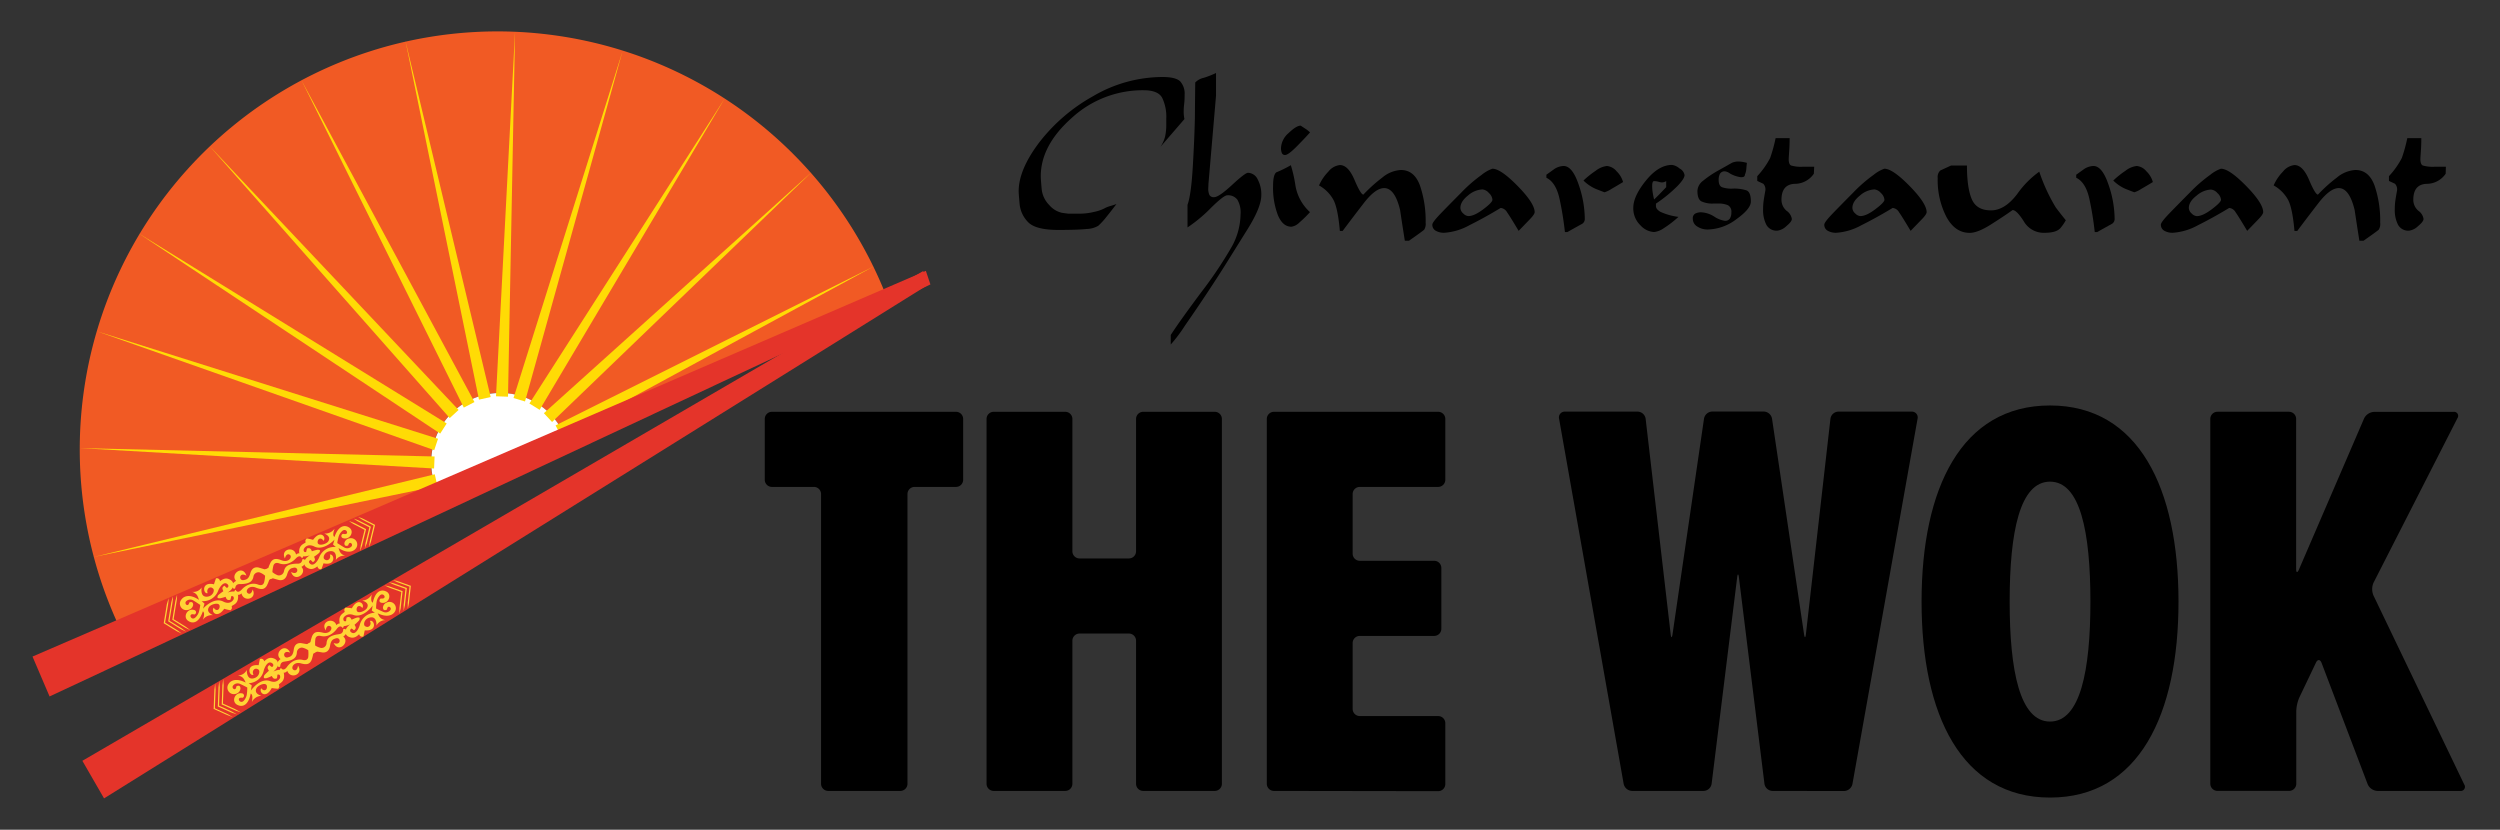
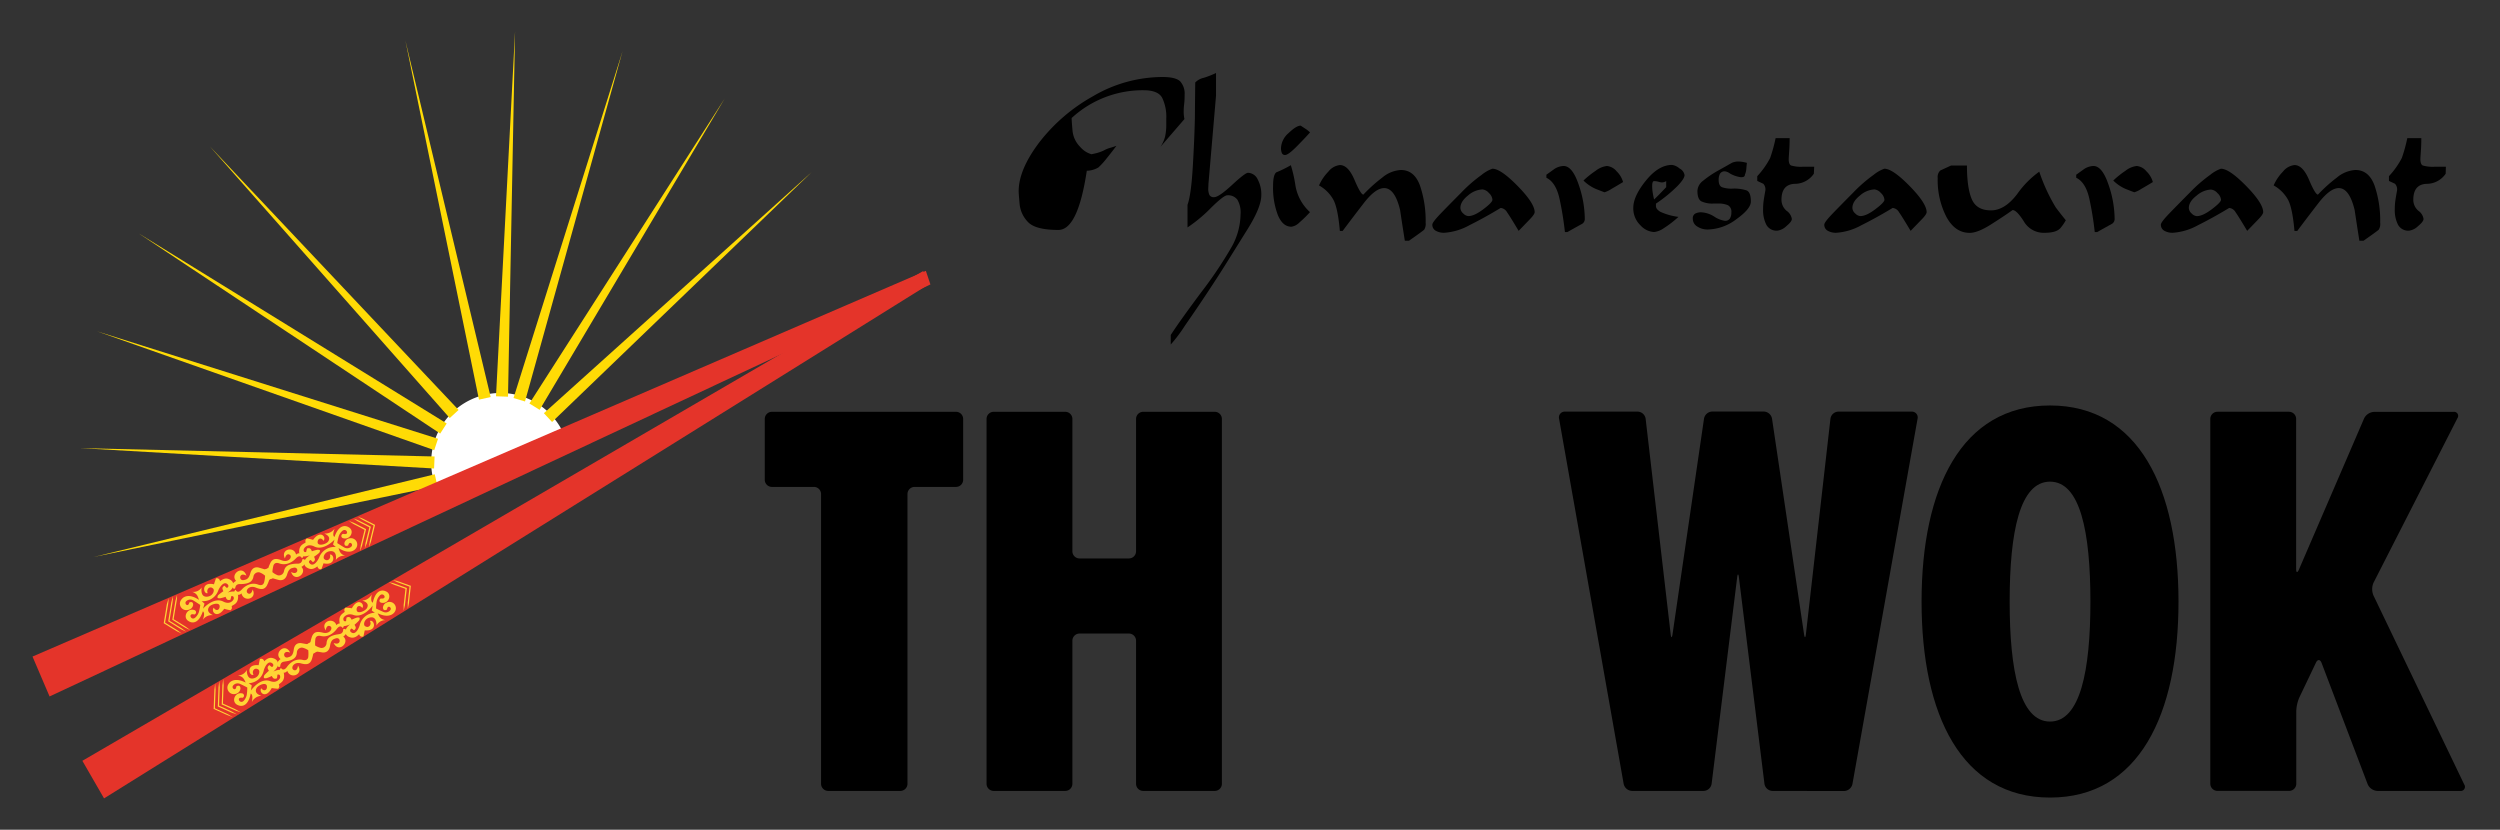
<svg xmlns="http://www.w3.org/2000/svg" id="Ebene_1" data-name="Ebene 1" viewBox="0 0 699 232">
  <rect x="0" y="0" width="699" height="232" fill="#333333" stroke="none" />
  <defs>
    <style>.cls-1{fill:#f15a24;}.cls-2{fill:#fff;}.cls-3{fill:#ffdb05;}.cls-4{fill:#e4342a;}.cls-5{fill:#ffd436;}</style>
  </defs>
  <title>Zeichenfläche 1</title>
-   <path class="cls-1" d="M111.87,12A116.9,116.9,0,0,0,34.56,177.78c1.06,2.14,42.26-17.68,88.55-38.85a19.38,19.38,0,1,1,35-16.32c0,.11-.6.59-1.72,1.31,47.89-21.19,92.19-39.18,91.56-40.79A116.85,116.85,0,0,0,111.87,12Z" />
  <path class="cls-2" d="M158.14,122.6a19.38,19.38,0,1,0-35,16.32l.05.1c1.67,2.94,26.49-10.72,33.27-15.11C157.54,123.19,158.18,122.71,158.14,122.6Z" />
  <polygon class="cls-3" points="125.74 116.89 58.66 40.92 128.22 114.62 125.74 116.89" />
-   <polygon class="cls-3" points="129.68 113.96 84.27 22.4 132.66 112.42 129.68 113.96" />
  <polygon class="cls-3" points="133.92 111.74 113.35 11.36 137.19 111.01 133.92 111.74" />
  <polygon class="cls-3" points="138.68 110.8 144.01 8.8 142.04 110.92 138.68 110.8" />
  <polygon class="cls-3" points="143.58 111.29 174.05 14.36 146.79 112.25 143.58 111.29" />
  <polygon class="cls-3" points="148.02 112.82 202.61 27.57 150.88 114.59 148.02 112.82" />
  <polygon class="cls-3" points="152.07 115.53 226.96 48.11 154.36 117.99 152.07 115.53" />
-   <polygon class="cls-3" points="155.34 118.94 244.39 74.44 156.89 121.92 155.34 118.94" />
  <polygon class="cls-3" points="123.08 121.23 38.79 65.27 124.89 118.4 123.08 121.23" />
  <polygon class="cls-3" points="121.41 125.86 27.11 92.63 122.47 122.68 121.41 125.86" />
  <polygon class="cls-3" points="121.37 130.99 22.35 125.29 121.51 127.63 121.37 130.99" />
  <polygon class="cls-3" points="122.3 135.89 26.18 155.73 121.56 132.61 122.3 135.89" />
  <polygon class="cls-4" points="9.09 183.57 13.86 194.73 260.14 79.53 258.87 75.73 9.09 183.57" />
  <path class="cls-5" d="M49.51,166.29c0,.59,0,1.17-.12,1.76l-.29,1.73-.57,3.46-.07-.16,2.41,1.49c.4.25.82.48,1.2.76l1.13.87-1.29-.62c-.42-.21-.81-.49-1.21-.73l-2.42-1.5-.09-.06,0-.11.57-3.46.28-1.73C49.18,167.42,49.36,166.86,49.51,166.29Z" />
  <path class="cls-5" d="M48.35,166.74c0,.58,0,1.17-.12,1.75l-.29,1.73-.56,3.46-.08-.16L49.72,175c.4.26.82.48,1.2.76l1.12.87L50.75,176c-.42-.21-.8-.49-1.21-.73l-2.41-1.49-.09-.05,0-.11.57-3.46.28-1.73C48,167.87,48.2,167.31,48.35,166.74Z" />
  <path class="cls-5" d="M47.12,167.27c0,.58,0,1.18-.12,1.75l-.29,1.73-.57,3.46-.07-.17,2.41,1.49c.39.26.82.48,1.2.76l1.13.87-1.29-.62c-.42-.22-.81-.49-1.22-.73l-2.41-1.49-.1-.06,0-.1.57-3.46.28-1.73C46.79,168.4,47,167.84,47.12,167.27Z" />
  <path class="cls-5" d="M100.67,154.1c.07-.52.11-1,.2-1.57l.37-1.52.73-3,.09.2L99.78,147c-.38-.2-.77-.37-1.14-.6l-1.08-.73,1.21.45c.4.16.77.38,1.15.57l2.29,1.17.12.06,0,.14-.74,3-.36,1.52C101.05,153.12,100.85,153.61,100.67,154.1Z" />
  <path class="cls-5" d="M102,153.4c.07-.53.11-1.06.2-1.57l.37-1.53.74-3,.09.2-2.29-1.17c-.38-.21-.77-.38-1.14-.6l-1.08-.73,1.21.44c.4.17.77.38,1.15.57l2.29,1.17.12.06,0,.14-.74,3.05-.36,1.52C102.34,152.42,102.13,152.9,102,153.4Z" />
  <path class="cls-5" d="M103.19,152.93c.07-.53.11-1.05.2-1.57l.37-1.52.73-3.05.09.2-2.28-1.17c-.38-.2-.77-.38-1.14-.6l-1.08-.72,1.21.44c.39.16.76.38,1.15.57l2.28,1.17.12.06,0,.14-.74,3-.36,1.53C103.57,152,103.37,152.44,103.19,152.93Z" />
  <path class="cls-5" d="M63.65,165.66c2.07-1.21,2-3,.52-3.66-.61-.31-1.42-.49-2.67.52a.86.86,0,0,0-1.12-.81c-.19.55-.38,1.12-.56,1.66-3.67-.83-3,2.86-1.76,2.47-.46-1.06.61-2.17,1.55-1.25.48.47-.08,2.23-1.86,2.25s-1.42-2.31-1.36-2.59a2.73,2.73,0,0,1-2.69,1.22c1.44.49,1.59,1.25,1.94,2.26-3.39-2.28-4.8-.24-4.8-.24a1.82,1.82,0,0,0,1.91,3A1.65,1.65,0,0,0,54,169.17c.06-1.25-1.07-.72-1.08-.69-.31,1.48-1.58.25-.83-.4a1.6,1.6,0,0,1,2-.17c.64.39,1.25.8,1.91,1.23a13.94,13.94,0,0,1-.43,2.09,3.61,3.61,0,0,1-1,1.47c-1.19,1-2.13-1.43-.22-.88a.65.65,0,0,0-.06-1.26c-2-.63-3.37,2.19-1.45,3.17,0,0,2.37,1.66,3.88-2.8.74.45.05,2.15,0,2.35A3.11,3.11,0,0,1,59.56,172c-.26-.14-2.1-.87-1.08-2.32.58-.82,3.34-1.57,2.89.22-.25.89-1.15.87-1.59,0-.92,1,.81,3.32,2.91.31a13.21,13.21,0,0,0,1.76.42c.58-.55.34-.76.34-1.16.47-.41,1.78-.65,1.79-2.62C66.57,165.41,65.63,165.07,63.65,165.66Zm-.16,2.88a3,3,0,0,1-1.08-.35c-2.13-1.1-4.59.82-5.65,2,.15-.44.25-.87.42-1.41-.11-.08-.58-.57-.81-.71a4.48,4.48,0,0,0,4.63-2.9c.19-.57,1.51-3,2.69-1.74a.56.56,0,0,1-.27.95,3.91,3.91,0,0,1-.64-.62c-.93.54-.51,1-.34,1.56a12.67,12.67,0,0,0-1.33,1,.9.9,0,0,0-.29.79c0,.14.5.21.77.16a10.81,10.81,0,0,0,1.49-.41c.2.59.42,1.09,1.34.83a7.74,7.74,0,0,0,.25-1s.83-.24.68.79A1.8,1.8,0,0,1,63.49,168.54Z" />
  <path class="cls-5" d="M65.71,164.59c.11-.29.12-1.2,1.18-1.28.47,0,.94,0,1.42-.07,1.46-.18,2.31-.73,2.55-2a1.42,1.42,0,0,1,1.72-1.2,5,5,0,0,1,1.54.93,9.42,9.42,0,0,1-.29,1.91c-.3.83-1,.81-1.61.59-2.51-1-4.49,1.22-4.53,1.26-.74.84-1.41,1-1.81.17-1.14.83.69,2.07,1.64,1,.57,2.58,4.47,1.59,3.12-1.07-.44,1.78-1.49,1.15-1.62.69-.22-.78.9-1.88,2.48-1.24s2.4.58,3.09-.5a11.27,11.27,0,0,0,.71-1.72c.62-.31,1.24-.46,1.33-.69.36-.93-.56-.92-1.3-1,.52-.59,1-1.18.21-1.55-.24-.12-.83.21-1.48.4-.11-.06-1.79-.55-1.81-.55-1.09-.2-1.9.3-2.27,1.66-.46,1.69-1.25,1.72-1.71,1.84-1.67.43-1.47-2.42.62-1.2-1-3.2-4.66-.38-2.87,1.45-1.17.6-1.23,1.51-1.16,1.56C65.12,164.23,64.86,164.6,65.71,164.59Z" />
  <path class="cls-5" d="M86.64,155.28c-2.07,1.19-2,2.94-.54,3.58.61.3,1.42.47,2.67-.52a.85.85,0,0,0,1.11.78c.2-.54.39-1.09.57-1.62,3.66.79,3-2.8,1.77-2.42.45,1-.62,2.12-1.56,1.23-.48-.45.09-2.18,1.87-2.21s1.41,2.24,1.34,2.51a2.78,2.78,0,0,1,2.69-1.2c-1.43-.47-1.58-1.21-1.92-2.19,3.37,2.2,4.79.21,4.79.21a1.77,1.77,0,0,0-1.89-2.86,1.65,1.65,0,0,0-1.24,1.25c-.07,1.22,1.07.69,1.07.66.31-1.45,1.58-.26.83.38a1.64,1.64,0,0,1-2,.18c-.64-.38-1.25-.78-1.9-1.19a13.17,13.17,0,0,1,.44-2,3.57,3.57,0,0,1,1-1.44c1.19-.94,2.12,1.37.21.85a.62.62,0,0,0,0,1.22c2,.6,3.37-2.15,1.47-3.1,0,0-2.36-1.6-3.9,2.75-.74-.43,0-2.09,0-2.29a3.19,3.19,0,0,1-2.85,1.34c.26.13,2.09.83,1.06,2.25-.58.8-3.34,1.55-2.88-.2.26-.87,1.15-.85,1.59,0,.92-1-.79-3.23-2.9-.29a14.41,14.41,0,0,0-1.76-.4c-.58.54-.35.75-.34,1.14-.47.4-1.78.64-1.8,2.56C83.72,155.55,84.66,155.87,86.64,155.28Zm.18-2.8a3,3,0,0,1,1.07.33c2.12,1.06,4.59-.82,5.65-1.94-.16.43-.25.85-.43,1.38.11.07.58.55.8.69a4.56,4.56,0,0,0-4.64,2.85c-.19.55-1.52,3-2.7,1.71-.52-.55.21-.94.27-.92a3.73,3.73,0,0,1,.63.6c.93-.53.51-1,.35-1.53a11.7,11.7,0,0,0,1.34-1,.87.87,0,0,0,.29-.77c0-.13-.5-.2-.77-.15a11.43,11.43,0,0,0-1.49.41c-.2-.57-.42-1.06-1.33-.8a7.42,7.42,0,0,0-.26,1s-.84.24-.68-.76A1.82,1.82,0,0,1,86.82,152.48Z" />
  <path class="cls-5" d="M84.58,156.34c-.11.28-.12,1.17-1.19,1.26-.47,0-.94,0-1.42.08-1.46.19-2.31.72-2.56,2a1.44,1.44,0,0,1-1.72,1.18,5,5,0,0,1-1.53-.9,9.09,9.09,0,0,1,.3-1.86c.3-.81,1-.8,1.61-.58,2.5.93,4.49-1.21,4.53-1.26.74-.82,1.42-1,1.81-.18,1.14-.81-.68-2-1.63-1-.55-2.51-4.45-1.52-3.12,1.06.45-1.73,1.49-1.13,1.62-.69.22.76-.9,1.84-2.48,1.23s-2.39-.55-3.09.5a10.84,10.84,0,0,0-.71,1.69c-.62.3-1.24.46-1.34.68-.36.91.55.89,1.3,1-.53.58-1,1.15-.22,1.51.24.12.83-.21,1.48-.4.11.06,1.79.53,1.8.52,1.09.19,1.9-.3,2.28-1.63.47-1.65,1.26-1.68,1.72-1.8,1.67-.43,1.45,2.35-.63,1.17,1,3.11,4.65.35,2.88-1.42,1.17-.6,1.24-1.47,1.16-1.52C85.16,156.69,85.42,156.32,84.58,156.34Z" />
  <polygon class="cls-4" points="23.03 212.72 29.09 223.23 259.83 79.41 258.12 75.79 23.03 212.72" />
  <path class="cls-5" d="M62.42,189.82c0,.58.1,1.17.11,1.76l-.07,1.75-.13,3.5-.09-.15,2.58,1.17c.43.2.87.37,1.28.61l1.23.72L66,198.73c-.44-.16-.86-.39-1.3-.57L62.09,197l-.1,0v-.11l.13-3.51.06-1.75C62.24,191,62.35,190.4,62.42,189.82Z" />
  <path class="cls-5" d="M61.33,190.42c0,.58.1,1.17.11,1.75l-.07,1.75-.12,3.5-.09-.16,2.58,1.18c.43.21.87.37,1.28.6l1.23.72-1.36-.46c-.44-.15-.86-.38-1.3-.57L61,197.57l-.1,0v-.11l.13-3.5.06-1.75C61.14,191.58,61.25,191,61.33,190.42Z" />
  <path class="cls-5" d="M60.17,191.09c0,.59.1,1.17.11,1.76l-.07,1.76-.13,3.5L60,198l2.58,1.18c.42.21.87.37,1.28.6l1.23.72L63.72,200c-.45-.16-.87-.39-1.3-.57l-2.58-1.18-.1,0v-.11l.13-3.51.07-1.75C60,192.26,60.1,191.68,60.17,191.09Z" />
-   <path class="cls-5" d="M111.68,171.62c0-.52,0-1.06,0-1.58l.18-1.55.35-3.11.11.18-2.42-.87c-.4-.15-.81-.27-1.21-.45l-1.16-.58,1.26.29c.41.11.81.28,1.21.42l2.42.87.13,0v.14l-.34,3.11-.17,1.56C111.93,170.6,111.79,171.11,111.68,171.62Z" />
  <path class="cls-5" d="M112.86,170.76c0-.53,0-1.06,0-1.58l.18-1.56.34-3.12.11.18-2.42-.87c-.4-.15-.81-.27-1.2-.45l-1.16-.59,1.26.29c.41.11.81.28,1.22.42l2.42.87.13.05,0,.14-.35,3.12-.17,1.56C113.11,169.74,113,170.24,112.86,170.76Z" />
  <path class="cls-5" d="M114,170.14c0-.53,0-1.05,0-1.58l.18-1.56.34-3.11.12.18-2.42-.87c-.41-.15-.81-.28-1.21-.45l-1.16-.58,1.26.29c.41.11.81.28,1.21.42l2.41.87.13,0,0,.14-.34,3.12-.17,1.56C114.28,169.12,114.14,169.63,114,170.14Z" />
  <path class="cls-5" d="M76.41,187.77c1.9-1.46,1.61-3.22.05-3.7-.65-.23-1.47-.3-2.59.85a.85.85,0,0,0-1.21-.65c-.12.57-.23,1.16-.35,1.72-3.75-.36-2.65,3.22-1.43,2.67-.59-1,.33-2.23,1.39-1.43.54.4.2,2.22-1.56,2.47S69,187.58,69,187.3a2.72,2.72,0,0,1-2.51,1.55c1.49.31,1.74,1,2.21,2-3.64-1.83-4.79.37-4.79.37a1.82,1.82,0,0,0,2.27,2.69,1.65,1.65,0,0,0,1.06-1.43c-.1-1.25-1.16-.58-1.16-.54-.12,1.51-1.54.45-.88-.29a1.61,1.61,0,0,1,1.94-.42c.69.31,1.34.65,2,1a13.49,13.49,0,0,1-.16,2.12,3.58,3.58,0,0,1-.84,1.59c-1.06,1.1-2.29-1.14-.33-.84a.64.64,0,0,0-.21-1.24c-2.09-.37-3.06,2.6-1,3.32,0,0,2.56,1.35,3.5-3.26.79.35.32,2.12.35,2.33a3.1,3.1,0,0,1,2.65-1.7c-.27-.11-2.19-.6-1.36-2.16.47-.88,3.12-2,2.89-.14-.14.92-1,1-1.58.18-.78,1.1,1.22,3.19,2.93-.06a13.62,13.62,0,0,0,1.8.2c.5-.62.24-.8.19-1.2.42-.47,1.69-.86,1.44-2.83C79.28,187.14,78.3,186.93,76.41,187.77Zm.21,2.87a3.15,3.15,0,0,1-1.11-.21c-2.25-.83-4.45,1.39-5.36,2.65.1-.46.13-.9.24-1.45-.12-.06-.65-.49-.89-.61a4.47,4.47,0,0,0,4.22-3.45c.12-.59,1.11-3.2,2.45-2.07a.56.56,0,0,1-.14,1,3.83,3.83,0,0,1-.71-.54c-.85.65-.37,1.11-.14,1.6a12.62,12.62,0,0,0-1.2,1.16.9.9,0,0,0-.18.82c.05.13.52.14.78.06A10.22,10.22,0,0,0,76,189c.27.56.56,1,1.43.65a8,8,0,0,0,.13-1s.8-.34.78.69C78.32,189.91,77.46,190.62,76.61,190.64Z" />
  <path class="cls-5" d="M78.32,186.44c.07-.3,0-1.21,1-1.42.46-.09.94-.14,1.41-.25,1.43-.37,2.19-1,2.27-2.29a1.42,1.42,0,0,1,1.55-1.4,5,5,0,0,1,1.64.73,9.49,9.49,0,0,1,0,1.93c-.19.86-.91.94-1.52.78-2.61-.65-4.3,1.77-4.34,1.82-.62.93-1.28,1.16-1.77.4-1,1,.95,2,1.76.83.89,2.48,4.63,1,3-1.45-.22,1.81-1.33,1.33-1.52.89-.32-.75.65-2,2.3-1.54s2.46.27,3-.88a11.71,11.71,0,0,0,.48-1.8c.58-.39,1.17-.62,1.23-.86.24-1-.67-.84-1.42-.83.44-.65.82-1.29,0-1.57-.25-.09-.79.31-1.41.59-.12,0-1.85-.32-1.86-.31-1.11-.07-1.85.54-2,1.94-.24,1.73-1,1.86-1.47,2-1.61.64-1.76-2.22.47-1.27-1.4-3-4.67.21-2.67,1.8-1.08.75-1,1.65-.95,1.69C77.69,186.16,77.48,186.56,78.32,186.44Z" />
  <path class="cls-5" d="M97.91,174.56c-1.91,1.44-1.63,3.16-.08,3.61.64.22,1.47.28,2.59-.86a.85.85,0,0,0,1.2.63c.12-.57.24-1.13.36-1.69,3.73.32,2.67-3.16,1.45-2.62.58,1-.35,2.18-1.4,1.41-.53-.39-.18-2.17,1.58-2.42s1.68,2,1.64,2.32a2.78,2.78,0,0,1,2.52-1.54c-1.48-.29-1.72-1-2.18-1.93,3.62,1.75,4.78-.4,4.78-.4a1.77,1.77,0,0,0-2.23-2.6,1.64,1.64,0,0,0-1.07,1.4c.08,1.22,1.14.55,1.15.52.13-1.47,1.54-.45.87.27a1.64,1.64,0,0,1-1.94.42c-.68-.3-1.33-.62-2-.94a13.51,13.51,0,0,1,.18-2.07,3.59,3.59,0,0,1,.85-1.56c1.07-1.09,2.27,1.1.32.82-.35.13-.79,1,.2,1.21,2.08.35,3.08-2.56,1.06-3.25,0,0-2.54-1.29-3.52,3.21-.78-.33-.3-2.07-.32-2.27a3.19,3.19,0,0,1-2.66,1.69c.27.1,2.18.57,1.34,2.1-.48.87-3.12,2-2.88.17.15-.9,1-1,1.58-.19.79-1.08-1.19-3.1-2.92.08a13,13,0,0,0-1.8-.18c-.51.6-.25.79-.2,1.17-.42.46-1.69.86-1.46,2.77C95,175.2,96,175.4,97.91,174.56Zm-.18-2.8a3.15,3.15,0,0,1,1.11.19c2.23.79,4.44-1.39,5.36-2.64-.1.45-.14.88-.25,1.42.12.06.64.47.88.59a4.55,4.55,0,0,0-4.24,3.41c-.12.57-1.13,3.14-2.46,2-.58-.48.09-1,.15-1a3.71,3.71,0,0,1,.7.51c.85-.64.38-1.08.15-1.56a12.18,12.18,0,0,0,1.21-1.14.87.87,0,0,0,.19-.8c-.05-.12-.52-.13-.78-.05a11.66,11.66,0,0,0-1.43.59c-.27-.54-.55-1-1.42-.62a7.2,7.2,0,0,0-.13,1s-.8.34-.77-.67C96,172.49,96.89,171.79,97.73,171.77Z" />
  <path class="cls-5" d="M96,175.88c-.07.29,0,1.18-1,1.39-.46.09-.93.14-1.4.26-1.42.37-2.2,1-2.29,2.26a1.43,1.43,0,0,1-1.56,1.38,4.94,4.94,0,0,1-1.63-.69,9,9,0,0,1,.07-1.88c.19-.84.91-.92,1.52-.78,2.6.61,4.3-1.77,4.34-1.82.63-.91,1.28-1.15,1.77-.4,1-.95-.93-1.91-1.74-.79-.87-2.42-4.61-1-3,1.45.23-1.78,1.34-1.31,1.52-.89.32.72-.66,1.94-2.3,1.53s-2.44-.24-3,.89a11.24,11.24,0,0,0-.5,1.76c-.58.38-1.18.62-1.24.85-.25.95.66.81,1.41.8-.45.65-.83,1.27,0,1.53.24.08.79-.31,1.41-.58.12,0,1.84.3,1.85.29,1.11.05,1.85-.54,2.06-1.91.25-1.69,1-1.83,1.48-2,1.61-.64,1.74,2.15-.48,1.24,1.37,3,4.65-.24,2.68-1.78,1.08-.74,1-1.62,1-1.66C96.62,176.15,96.82,175.75,96,175.88Z" />
-   <path d="M295.93,64.29q-6.4,0-8.49-2.2A8.31,8.31,0,0,1,285.08,57q-.26-2.89-.26-3.52,0-6,5.69-13.57a49.21,49.21,0,0,1,15.09-13A38.48,38.48,0,0,1,325,21.53q3.76,0,5,1.24a5.14,5.14,0,0,1,1.22,3.73c0,.64,0,1.51-.13,2.62s-.13,1.79-.13,2a9.64,9.64,0,0,0,.21,2.17l-6.72,7.78a9,9,0,0,0,1.3-2.86,14.9,14.9,0,0,0,.34-3.44V33.17a12.16,12.16,0,0,0-1.16-5.85q-1.17-2.09-5.19-2.09A29.34,29.34,0,0,0,299.63,33Q291,40.68,291,49.28q0,.8.24,3.45a7.35,7.35,0,0,0,2.12,4.59,6.54,6.54,0,0,0,3.55,2.18c1.11.16,1.72.24,1.82.24H302a16.78,16.78,0,0,0,3.89-.49,11.52,11.52,0,0,0,2.78-.92,7.45,7.45,0,0,1,1.69-.7c.64-.18,1.24-.38,1.8-.59q-1.27,1.71-2.78,3.57a20.18,20.18,0,0,1-2.28,2.5,6.63,6.63,0,0,1-3.23.91Q301.38,64.29,295.93,64.29Z" />
+   <path d="M295.93,64.29q-6.4,0-8.49-2.2A8.31,8.31,0,0,1,285.08,57q-.26-2.89-.26-3.52,0-6,5.69-13.57a49.21,49.21,0,0,1,15.09-13A38.48,38.48,0,0,1,325,21.53q3.76,0,5,1.24a5.14,5.14,0,0,1,1.22,3.73c0,.64,0,1.51-.13,2.62s-.13,1.79-.13,2a9.64,9.64,0,0,0,.21,2.17l-6.72,7.78a9,9,0,0,0,1.3-2.86,14.9,14.9,0,0,0,.34-3.44V33.17a12.16,12.16,0,0,0-1.16-5.85q-1.17-2.09-5.19-2.09A29.34,29.34,0,0,0,299.63,33q0,.8.24,3.45a7.35,7.35,0,0,0,2.12,4.59,6.54,6.54,0,0,0,3.55,2.18c1.11.16,1.72.24,1.82.24H302a16.78,16.78,0,0,0,3.89-.49,11.52,11.52,0,0,0,2.78-.92,7.45,7.45,0,0,1,1.69-.7c.64-.18,1.24-.38,1.8-.59q-1.27,1.71-2.78,3.57a20.18,20.18,0,0,1-2.28,2.5,6.63,6.63,0,0,1-3.23.91Q301.38,64.29,295.93,64.29Z" />
  <path d="M352.66,54.6q0,3.33-3.84,9.48l-5.9,9.46q-2.06,3.31-5.16,8T331.34,91a42.1,42.1,0,0,1-4,5.33V93.66q2.54-3.92,8.49-11.9a115.33,115.33,0,0,0,8.49-12.64,19.16,19.16,0,0,0,2.54-9.22,7,7,0,0,0-.9-4.08,3.26,3.26,0,0,0-2.81-1.22q-1,0-4.58,3.54a41.43,41.43,0,0,1-6.54,5.45V57.26q1-2.75,1.46-10.41T334.09,33q.05-6.18.1-9.94a4.78,4.78,0,0,1,2.44-1.32A26.24,26.24,0,0,0,340,20.41v6.34l-2.12,24.68c0,.56-.05,1-.05,1.27a4.1,4.1,0,0,0,.32,1.8,1.33,1.33,0,0,0,1.32.63q1.32,0,5-3.41t4.47-3.41a3.11,3.11,0,0,1,2.7,1.83A8.8,8.8,0,0,1,352.66,54.6Z" />
  <path d="M366.27,59.31a32.51,32.51,0,0,1-3,2.94,3.89,3.89,0,0,1-2.2,1.14q-2.43,0-3.78-3.26A21.48,21.48,0,0,1,355.95,52q0-3.12.9-3.81a32.93,32.93,0,0,0,4.07-2,37.06,37.06,0,0,1,1.25,5.48A12.91,12.91,0,0,0,366.27,59.31Zm0-22.28q-1,1.16-3.52,3.73t-3.41,2.57a.91.91,0,0,1-.93-.53,3.69,3.69,0,0,1-.24-1.48,5.87,5.87,0,0,1,2.14-4.13q2.14-2.06,3.36-2.06L365,36A8.52,8.52,0,0,1,366.27,37Z" />
  <path d="M398.61,62.28a3,3,0,0,1-.4,1.93q-.4.4-4.26,3.1h-1.16q-.69-4.29-1.32-8.57Q390,52.59,387,52.59q-2.44,0-5.69,4.21t-5.9,7.76h-.79q-.53-6.14-1.72-8.55a10.27,10.27,0,0,0-4.1-4.16A13,13,0,0,1,371.4,48a4.78,4.78,0,0,1,3.23-1.85q2.33,0,4.08,4.13t2.49,4.13a41.87,41.87,0,0,1,5.29-4.76,8.86,8.86,0,0,1,5.19-2.12q3.76,0,5.35,4.37A30.46,30.46,0,0,1,398.61,62.28Z" />
  <path d="M429.09,59.31q0,.64-1.48,2.14l-3,3.1q-2.38-4-3.23-5.19a2.31,2.31,0,0,0-1.8-1.22q-4.45,2.7-8.71,4.82a16.78,16.78,0,0,1-7,2.12,4.57,4.57,0,0,1-2.46-.58,1.88,1.88,0,0,1-.93-1.69q0-.69,2.41-3.18t5.64-5.74a41.07,41.07,0,0,1,5.74-5,10.22,10.22,0,0,1,3-1.72q2.33,0,7.07,4.84T429.09,59.31Zm-11.8-3.44a2.85,2.85,0,0,0-1-1.91,2.72,2.72,0,0,0-1.82-1,6.63,6.63,0,0,0-4,1.69q-2.15,1.69-2.14,3.49a2.12,2.12,0,0,0,.79,1.54,2.24,2.24,0,0,0,1.43.74q1.64,0,4.18-1.91T417.28,55.87Z" />
  <path d="M443.11,61.17a1.58,1.58,0,0,1-.69,1.38q-2.11,1.16-4.18,2.33h-.69a87.78,87.78,0,0,0-1.48-9.18q-1-4.68-3.7-6v-.85l2.22-1.59a5,5,0,0,1,2.59-.85q2.43,0,4.18,5.11A29.89,29.89,0,0,1,443.11,61.17ZM453.81,50.9q-1.64,1-3.26,1.93a7.29,7.29,0,0,1-1.93.93q-.74-.26-2.41-.93a11.19,11.19,0,0,1-3.47-2.35,25.37,25.37,0,0,1,3.44-2.75,6.24,6.24,0,0,1,3.12-1.32,4,4,0,0,1,2.7,1.48A6.68,6.68,0,0,1,453.81,50.9Z" />
  <path d="M471,48.94q0,1-1.91,3A39.62,39.62,0,0,1,463,56.93v.69c0,.57.4,1.09,1.22,1.59a17.19,17.19,0,0,0,5.08,1.43,29.74,29.74,0,0,1-4.13,3.18,5.9,5.9,0,0,1-2.7,1.06A5.59,5.59,0,0,1,458.67,63a6.56,6.56,0,0,1-2-4.92q0-3.23,3.54-7.6t7.3-4.37a4,4,0,0,1,2.09,1A2.56,2.56,0,0,1,471,48.94Zm-5.13,3.39V50.64a2.44,2.44,0,0,1-1.22.37,4.08,4.08,0,0,1-.93-.19,4.7,4.7,0,0,0-1.24-.18q-.53,0-.53,1.37a12.13,12.13,0,0,0,.16,1.93c.11.65.23,1.26.37,1.83q.58-.53,1.46-1.43Z" />
  <path d="M488,48.52a1.28,1.28,0,0,0-.13.42.67.67,0,0,1-.34.5,2,2,0,0,1-1,.08,8.41,8.41,0,0,1-2.81-1,3.16,3.16,0,0,0-1.38-.61,1.49,1.49,0,0,0-1.43.66,3.63,3.63,0,0,0-.37,1.77q0,1.59.93,2a7.79,7.79,0,0,0,2.88.4,11.21,11.21,0,0,1,4,.5q1.19.5,1.19,3.1,0,2.06-4.05,4.95a13.71,13.71,0,0,1-8,2.88,5.23,5.23,0,0,1-2.91-.82,2.5,2.5,0,0,1-1.27-2.19,1.49,1.49,0,0,1,.66-1.43,3.49,3.49,0,0,1,1.72-.37,7.48,7.48,0,0,1,3.6,1.19,7.24,7.24,0,0,0,3,1.19,1.54,1.54,0,0,0,1.38-.63,3.13,3.13,0,0,0,.42-1.75,2,2,0,0,0-1-2,6.84,6.84,0,0,0-2.81-.45H479.1a7.3,7.3,0,0,1-3.39-.61q-1.11-.61-1.11-2.94a3.78,3.78,0,0,1,1.59-2.83,28.89,28.89,0,0,1,4.39-2.94l3.65-2.06a3.88,3.88,0,0,1,.71-.24,4,4,0,0,1,1-.13,7.45,7.45,0,0,1,1.3.11c.41.07.8.16,1.19.26-.07.63-.12,1.19-.16,1.67A4.85,4.85,0,0,1,488,48.52Z" />
  <path d="M507.15,48.57a6.43,6.43,0,0,1-5.4,2.83q-3.65.19-3.65,4.47a4,4,0,0,0,1.43,3.07A3.4,3.4,0,0,1,501,61.22q0,.74-1.53,2a4.44,4.44,0,0,1-2.49,1.27,3.24,3.24,0,0,1-3.12-1.67,8.91,8.91,0,0,1-.9-4.26,18.22,18.22,0,0,1,.24-3c.16-1,.29-1.73.4-2.33a2.32,2.32,0,0,0-.58-1.85l-1.69-.79V49.26a23.11,23.11,0,0,0,3.6-5.08,42.09,42.09,0,0,0,1.53-5.56h3.92q0,1.85-.1,3.26t-.16,2.57c0,1,.22,1.6.66,1.82a10,10,0,0,0,3.47.34h3Z" />
  <path d="M538.69,59.31q0,.64-1.48,2.14l-3,3.1q-2.38-4-3.23-5.19a2.31,2.31,0,0,0-1.8-1.22q-4.45,2.7-8.71,4.82a16.78,16.78,0,0,1-7,2.12A4.57,4.57,0,0,1,511,64.5a1.88,1.88,0,0,1-.93-1.69q0-.69,2.41-3.18t5.64-5.74a41.07,41.07,0,0,1,5.74-5,10.22,10.22,0,0,1,3-1.72q2.33,0,7.07,4.84T538.69,59.31Zm-11.8-3.44a2.85,2.85,0,0,0-1-1.91,2.72,2.72,0,0,0-1.82-1,6.63,6.63,0,0,0-4,1.69q-2.15,1.69-2.14,3.49a2.12,2.12,0,0,0,.79,1.54,2.24,2.24,0,0,0,1.43.74q1.64,0,4.18-1.91T526.89,55.87Z" />
  <path d="M577.6,61.58a12.45,12.45,0,0,1-1.43,2.1q-1.11,1.41-4.5,1.41a6.42,6.42,0,0,1-5.8-3.18q-2-3.17-3.15-3.18-2.22,1.6-6,4t-6,2.38q-4.08,0-6.51-4.48a22.48,22.48,0,0,1-2.43-10.85,2.48,2.48,0,0,1,.74-2.12l3-1.38h4.44q0,6.27,1.35,9.41t5.37,3.13q3.86,0,7.33-4.57A26.27,26.27,0,0,1,570.18,48a49.87,49.87,0,0,0,4.61,10Q576.17,59.83,577.6,61.58Z" />
  <path d="M591.25,61.17a1.58,1.58,0,0,1-.69,1.38q-2.11,1.16-4.18,2.33h-.69a87.78,87.78,0,0,0-1.48-9.18q-1-4.68-3.7-6v-.85l2.22-1.59a5,5,0,0,1,2.59-.85q2.43,0,4.18,5.11A29.89,29.89,0,0,1,591.25,61.17ZM601.94,50.9q-1.64,1-3.26,1.93a7.29,7.29,0,0,1-1.93.93q-.74-.26-2.41-.93a11.19,11.19,0,0,1-3.47-2.35,25.37,25.37,0,0,1,3.44-2.75,6.24,6.24,0,0,1,3.12-1.32,4,4,0,0,1,2.7,1.48A6.68,6.68,0,0,1,601.94,50.9Z" />
  <path d="M632.79,59.31q0,.64-1.48,2.14l-3,3.1q-2.38-4-3.23-5.19a2.31,2.31,0,0,0-1.8-1.22q-4.45,2.7-8.71,4.82a16.78,16.78,0,0,1-7,2.12,4.57,4.57,0,0,1-2.46-.58,1.88,1.88,0,0,1-.93-1.69q0-.69,2.41-3.18t5.64-5.74a41.07,41.07,0,0,1,5.74-5,10.22,10.22,0,0,1,3-1.72q2.33,0,7.07,4.84T632.79,59.31ZM621,55.87A2.85,2.85,0,0,0,620,54a2.72,2.72,0,0,0-1.82-1,6.63,6.63,0,0,0-4,1.69Q612,56.35,612,58.15a2.12,2.12,0,0,0,.79,1.54,2.24,2.24,0,0,0,1.43.74q1.64,0,4.18-1.91T621,55.87Z" />
  <path d="M665.5,62.28a3,3,0,0,1-.4,1.93q-.4.4-4.26,3.1h-1.16Q659,63,658.36,58.73q-1.48-6.14-4.45-6.14-2.44,0-5.69,4.21t-5.9,7.76h-.79Q641,58.41,639.81,56a10.27,10.27,0,0,0-4.1-4.16A13,13,0,0,1,638.3,48a4.78,4.78,0,0,1,3.23-1.85q2.33,0,4.08,4.13t2.49,4.13a41.87,41.87,0,0,1,5.29-4.76,8.86,8.86,0,0,1,5.19-2.12q3.76,0,5.35,4.37A30.46,30.46,0,0,1,665.5,62.28Z" />
  <path d="M683.81,48.57a6.43,6.43,0,0,1-5.4,2.83q-3.65.19-3.65,4.47a4,4,0,0,0,1.43,3.07,3.4,3.4,0,0,1,1.43,2.28q0,.74-1.53,2a4.44,4.44,0,0,1-2.49,1.27,3.24,3.24,0,0,1-3.12-1.67,8.91,8.91,0,0,1-.9-4.26,18.22,18.22,0,0,1,.24-3c.16-1,.29-1.73.4-2.33a2.32,2.32,0,0,0-.58-1.85l-1.69-.79V49.26a23.11,23.11,0,0,0,3.6-5.08,42.09,42.09,0,0,0,1.53-5.56H677q0,1.85-.1,3.26t-.16,2.57c0,1,.22,1.6.66,1.82a10,10,0,0,0,3.47.34h3Z" />
  <path d="M231.57,221.14a2,2,0,0,1-2-2v-81a2,2,0,0,0-2-2H215.83a2,2,0,0,1-2-2v-17a2,2,0,0,1,2-2h51.47a2,2,0,0,1,2,2v17a2,2,0,0,1-2,2H255.73a2,2,0,0,0-2,2v81a2,2,0,0,1-2,2Z" />
  <path d="M319.64,221.14a2,2,0,0,1-2-2v-40a2,2,0,0,0-2-2h-13.8a2,2,0,0,0-2,2v40a2,2,0,0,1-2,2h-20a2,2,0,0,1-2-2v-102a2,2,0,0,1,2-2h20a2,2,0,0,1,2,2v37a2,2,0,0,0,2,2h13.8a2,2,0,0,0,2-2v-37a2,2,0,0,1,2-2h20a2,2,0,0,1,2,2v102a2,2,0,0,1-2,2Z" />
-   <path d="M356.2,221.14a2,2,0,0,1-2-2v-102a2,2,0,0,1,2-2h45.91a2,2,0,0,1,2,2v17a2,2,0,0,1-2,2H380.2a2,2,0,0,0-2,2v16.66a2,2,0,0,0,2,2H401a2,2,0,0,1,2,2v17a2,2,0,0,1-2,2H380.2a2,2,0,0,0-2,2v18.41a2,2,0,0,0,2,2h21.91a2,2,0,0,1,2,2v17a2,2,0,0,1-2,2Z" />
  <path d="M495.59,221.14a2.33,2.33,0,0,1-2.25-2l-7.14-57.7c-.14-1.09-.36-1.09-.49,0l-7.14,57.7a2.33,2.33,0,0,1-2.25,2h-20a2.48,2.48,0,0,1-2.35-2L435.92,117.09a1.62,1.62,0,0,1,1.65-2h20.32a2.31,2.31,0,0,1,2.23,2l7,60.24c.13,1.09.36,1.1.52,0l8.8-60.26a2.39,2.39,0,0,1,2.29-2h14.44a2.4,2.4,0,0,1,2.29,2l8.95,60.26c.16,1.09.4,1.08.52,0l6.86-60.24a2.3,2.3,0,0,1,2.23-2h20.48a1.62,1.62,0,0,1,1.65,2L517.95,219.17a2.48,2.48,0,0,1-2.35,2Z" />
  <path d="M537.27,168.21c0-31.63,11.13-54.84,35.92-54.84s35.92,23.21,35.92,54.84S598,223,573.19,223,537.27,199.84,537.27,168.21Zm47.21,0c0-19.55-2.86-33.54-11.29-33.54s-11.29,14-11.29,33.54c0,19.39,2.86,33.54,11.29,33.54S584.48,187.6,584.48,168.21Z" />
  <path d="M664.71,221.14a3.13,3.13,0,0,1-2.71-1.87l-12.89-33.93c-.39-1-1.1-1.06-1.57-.06L642.9,195a10.56,10.56,0,0,0-.86,3.81v20.32a2,2,0,0,1-2,2H620a2,2,0,0,1-2-2v-102a2,2,0,0,1,2-2h20a2,2,0,0,1,2,2v41.94c0,1.1.35,1.17.79.16L661,117a3.3,3.3,0,0,1,2.79-1.84H686a1.13,1.13,0,0,1,1.09,1.78l-23.46,46a4.57,4.57,0,0,0,0,3.58L689,219.34a1.16,1.16,0,0,1-1.13,1.8Z" />
</svg>